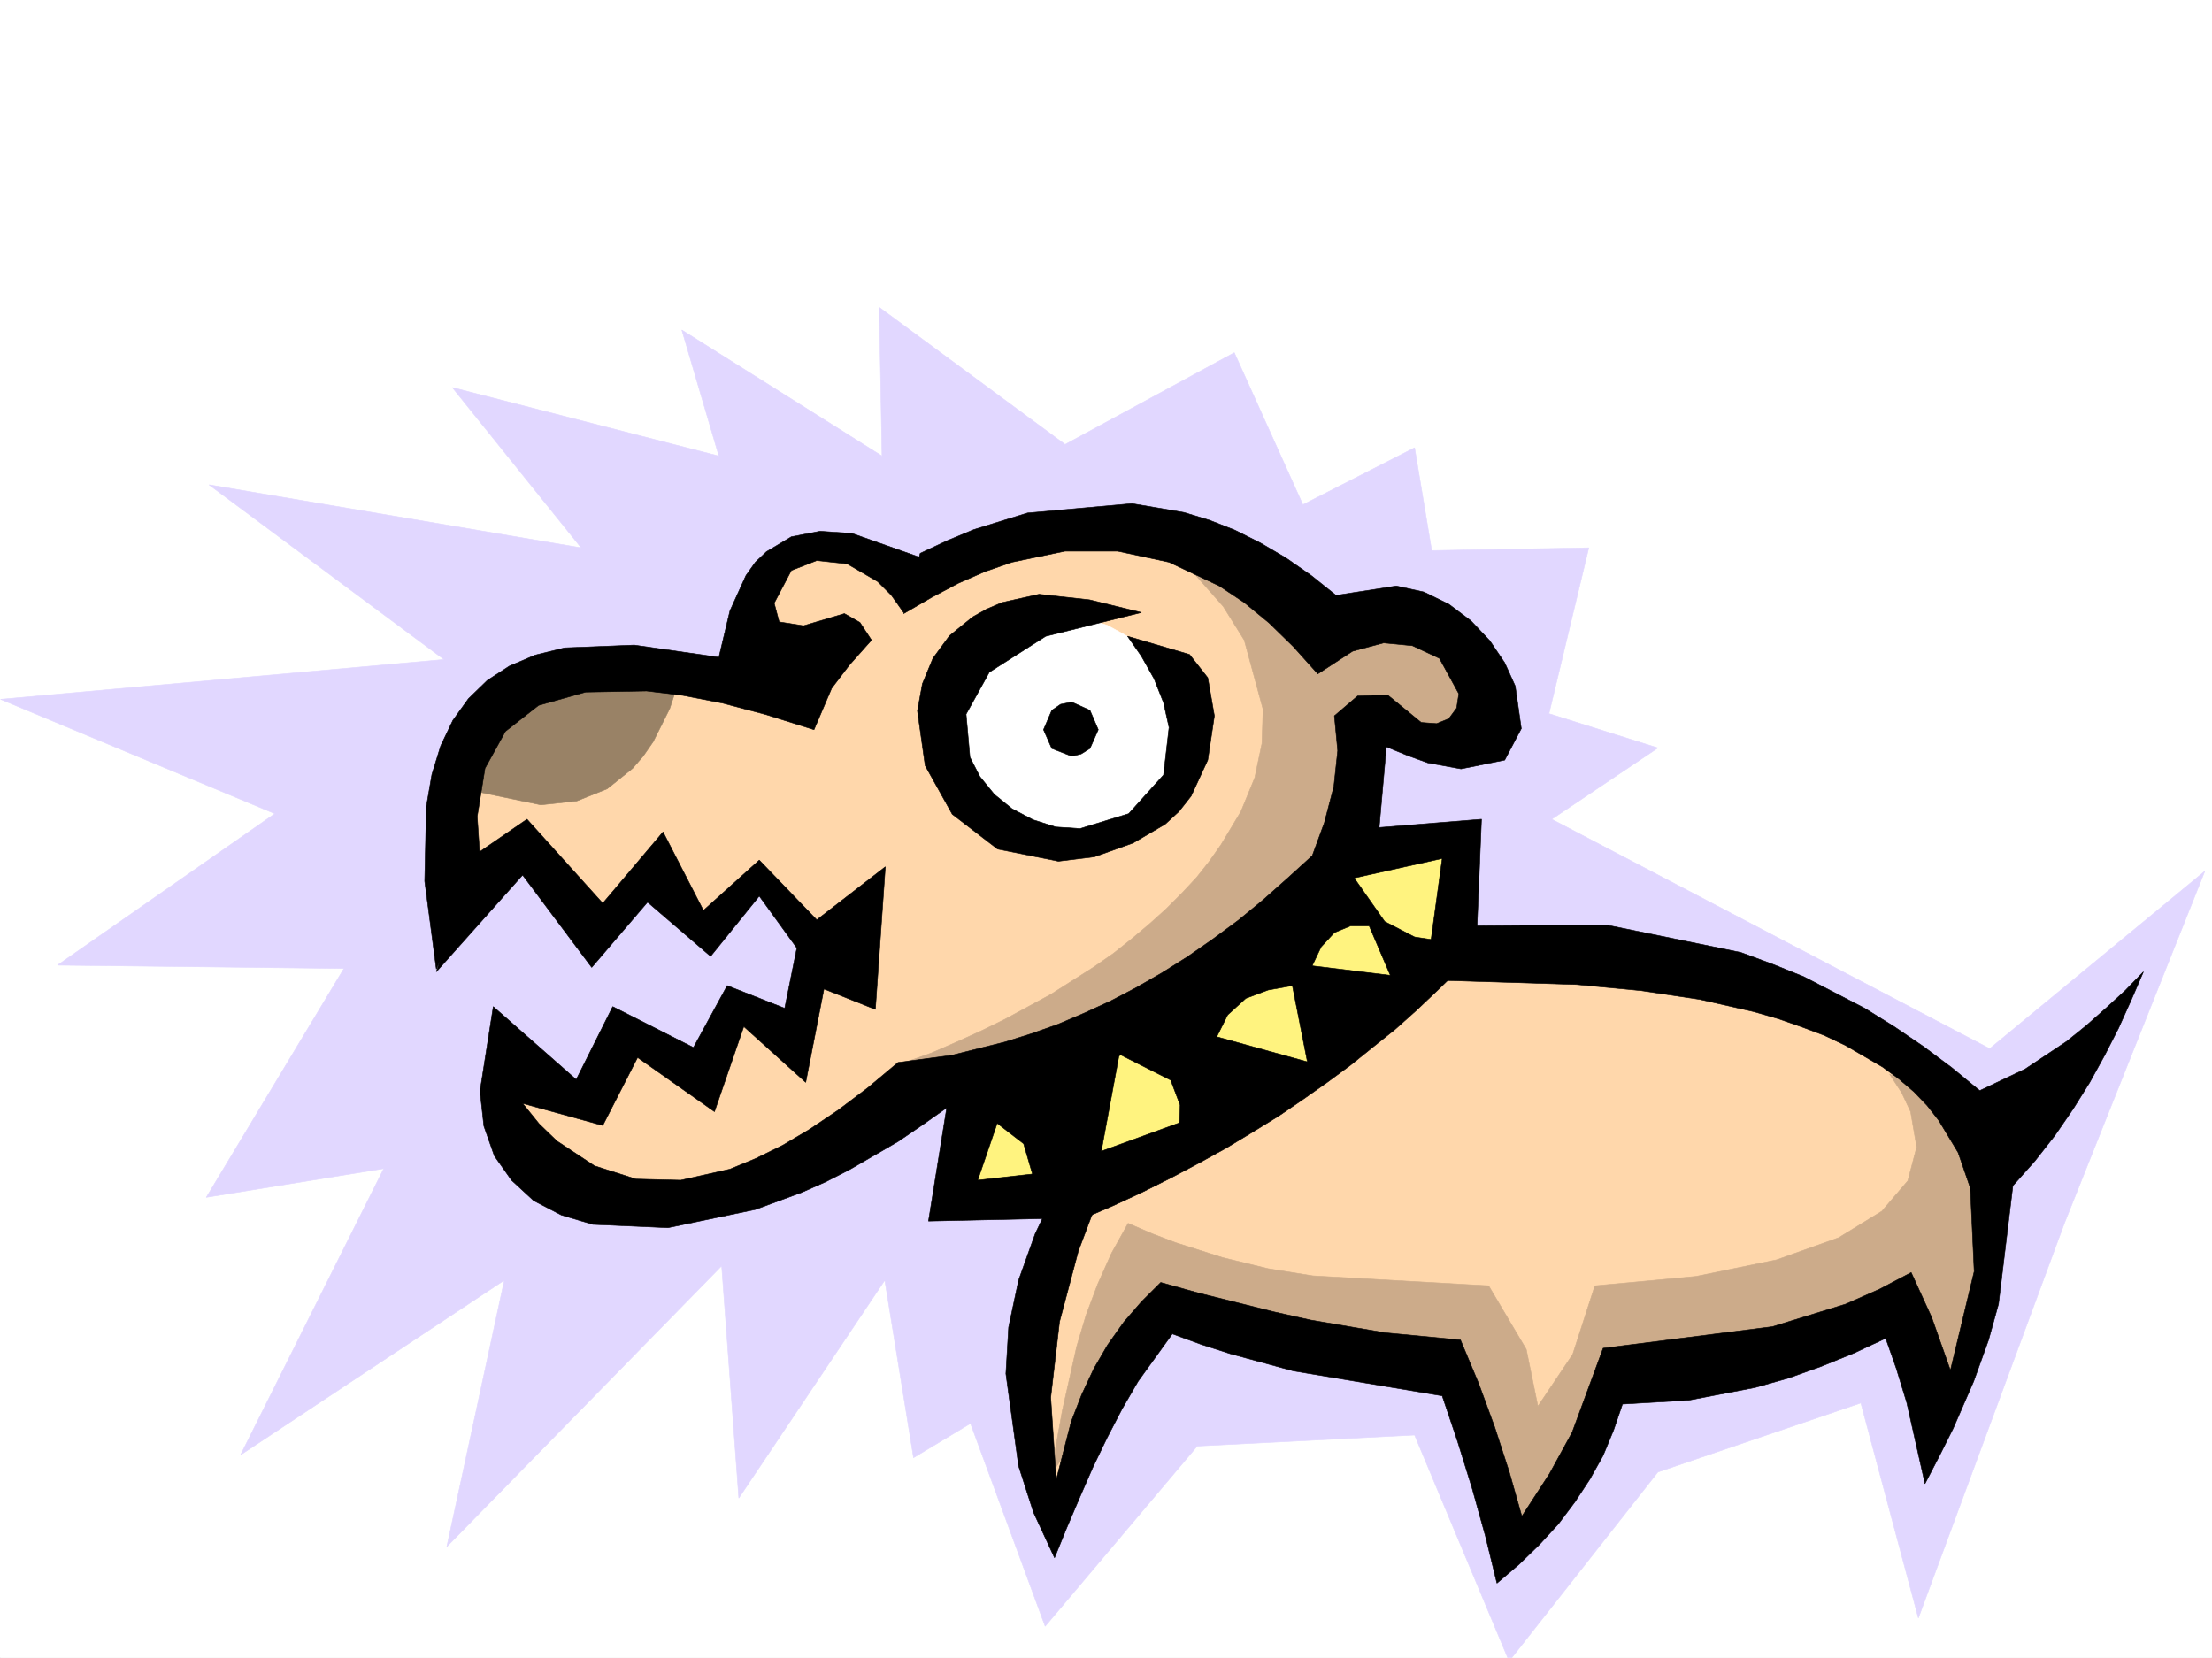
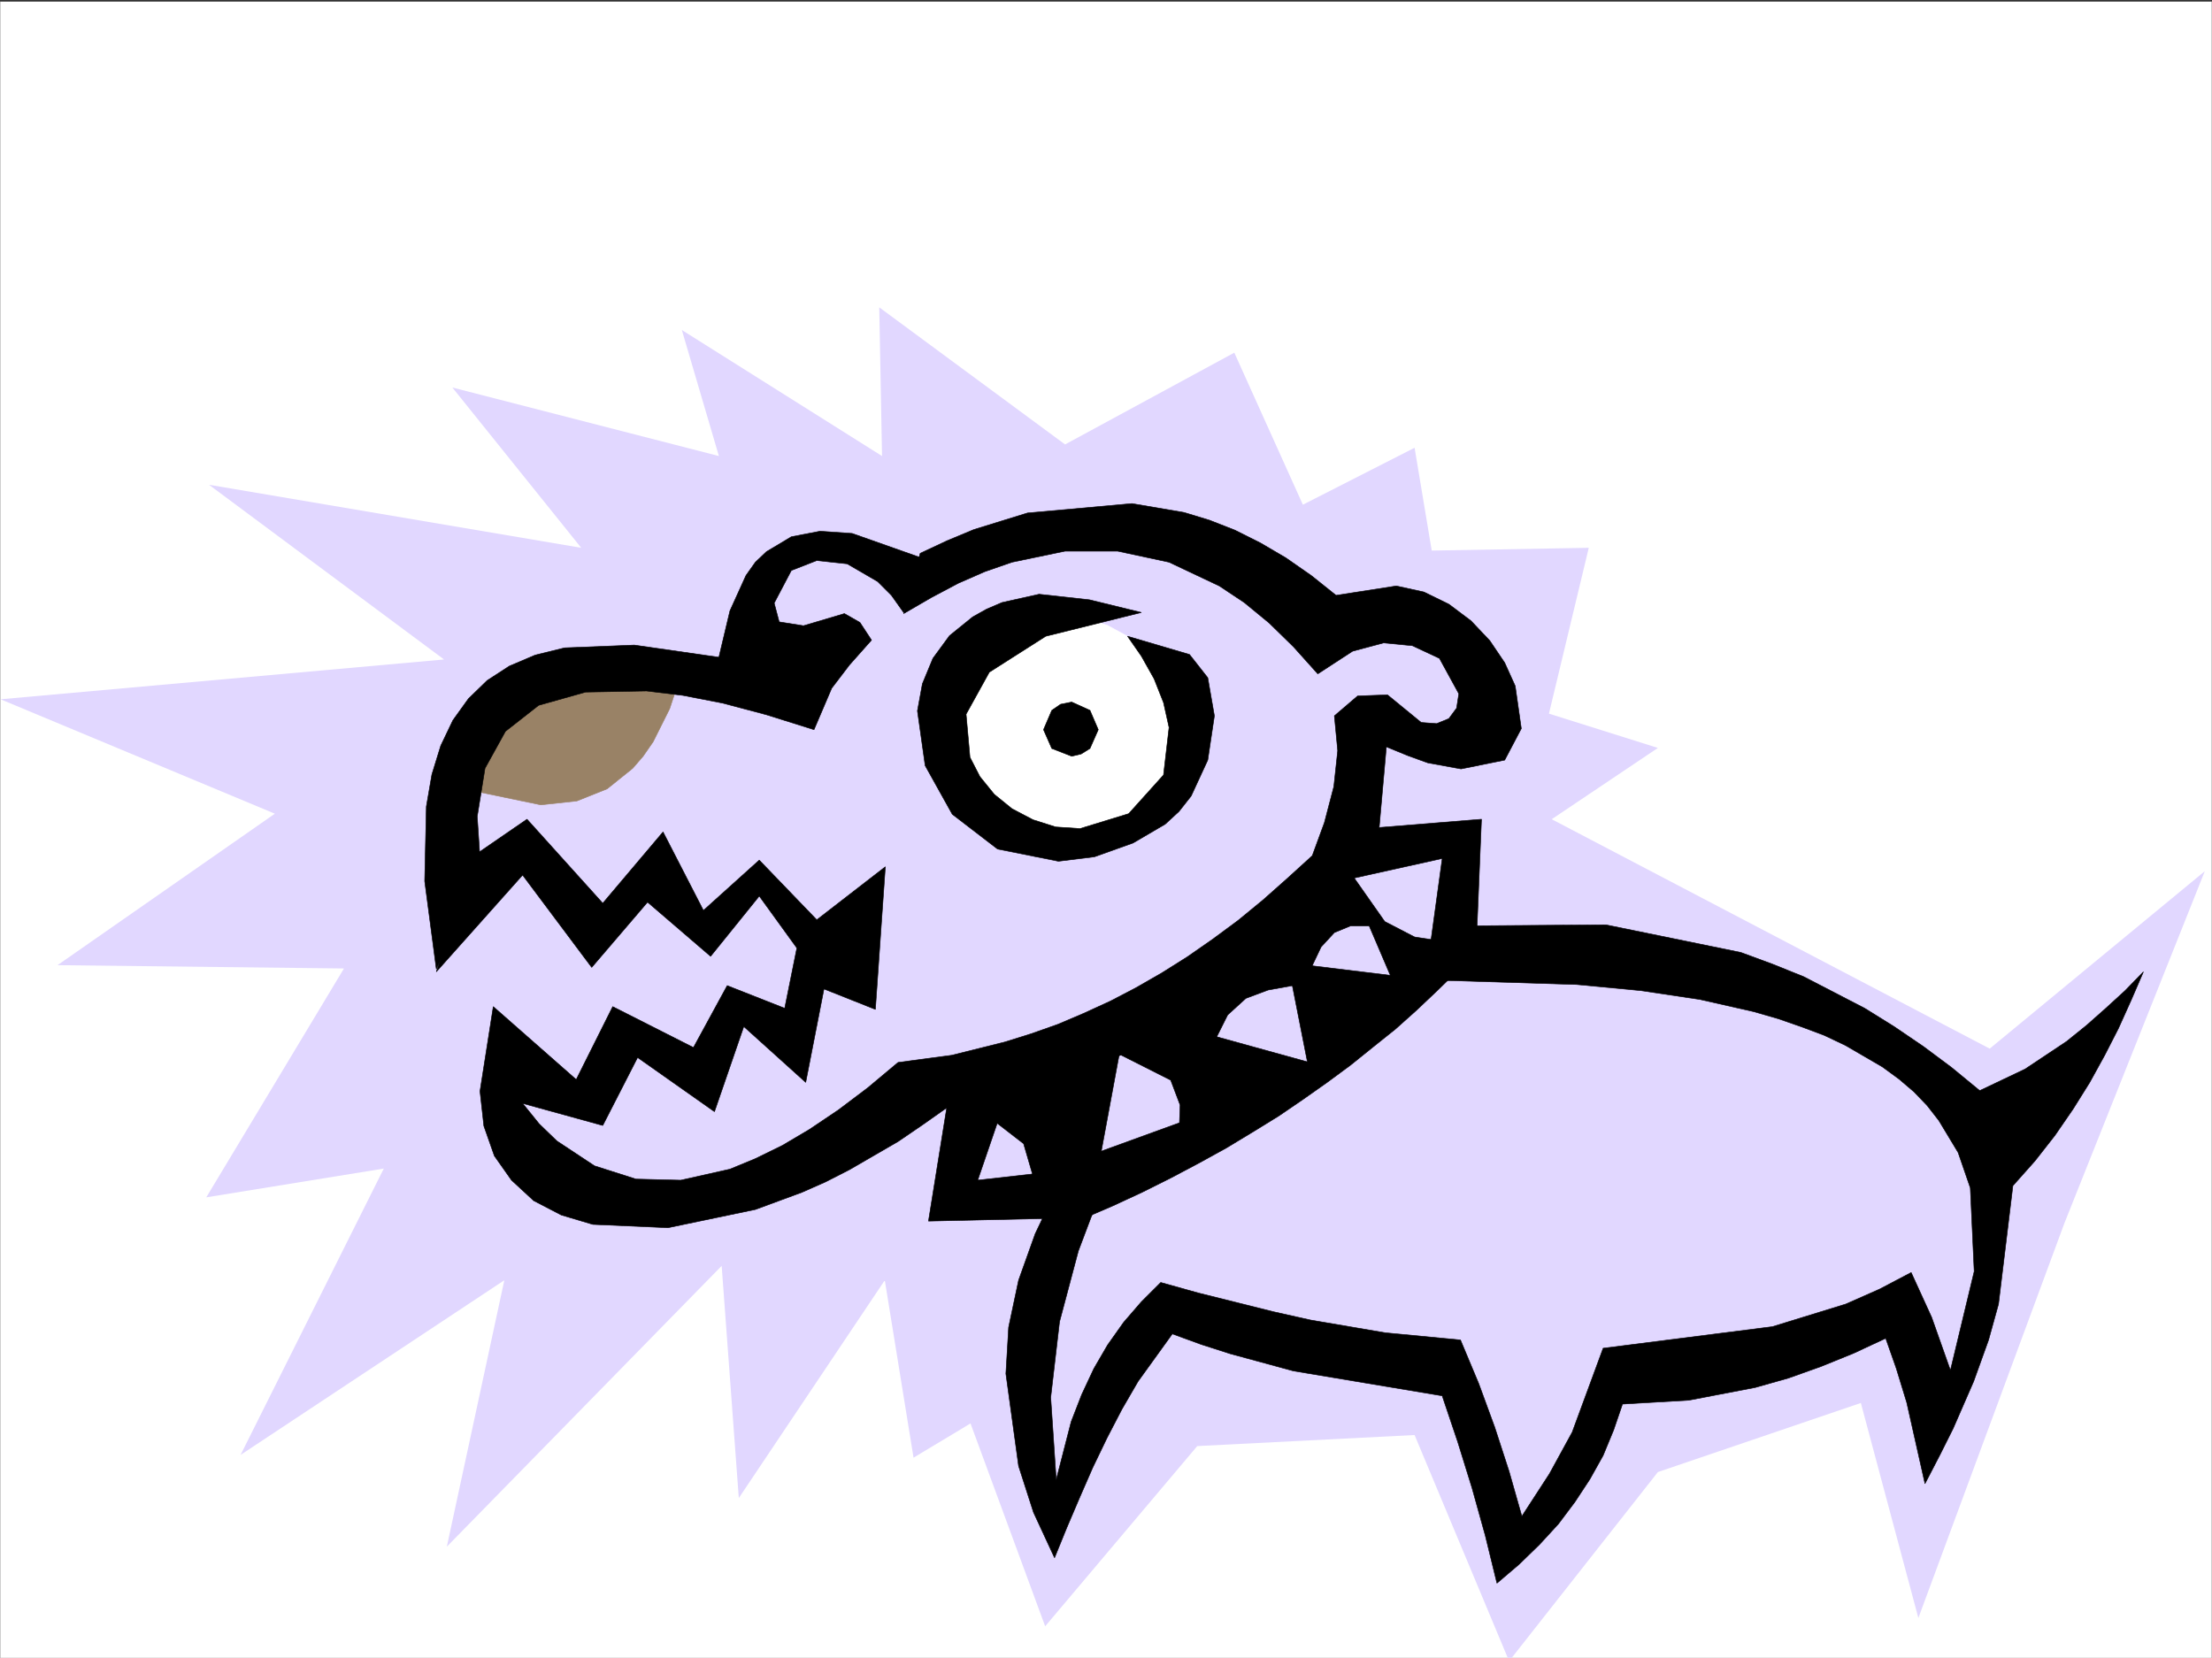
<svg xmlns="http://www.w3.org/2000/svg" width="2997.016" height="2246.297">
  <rect width="100%" height="100%" fill="#333333" stroke="none" />
  <defs>
    <clipPath id="a">
      <path d="M0 0h2997v2244.137H0Zm0 0" />
    </clipPath>
    <clipPath id="b">
      <path d="M0 414h2988v1830.137H0Zm0 0" />
    </clipPath>
    <clipPath id="c">
-       <path d="M0 413h2988v1831.137H0Zm0 0" />
-     </clipPath>
+       </clipPath>
  </defs>
-   <path fill="#fff" d="M0 2246.297h2997.016V0H0Zm0 0" />
  <g clip-path="url(#a)" transform="translate(0 2.16)">
    <path fill="#fff" fill-rule="evenodd" stroke="#fff" stroke-linecap="square" stroke-linejoin="bevel" stroke-miterlimit="10" stroke-width=".743" d="M.742 2244.137h2995.531V-2.16H.743Zm0 0" />
  </g>
  <g clip-path="url(#b)" transform="translate(0 2.16)">
    <path fill="#e1d7ff" fill-rule="evenodd" d="m1765.246 681.7-92.898-205.981-229.285 124.34-251.766-185.766 3.754 201.484-271.235-170.789 50.204 170.79-361.13-92.864 174.583 217.2-504.27-85.395 318.43 236.71L.743 945.353l371.644 155.03-294.461 205.235 388.105 4.496-186.543 310.102 240.504-38.98-194.054 387.988 357.375-236.672-77.926 361.012 372.386-380.485L1001 2027.676l197.805-295.125 38.945 240.426 77.184-46.41 101.152 274.87 206.055-244.18 294.464-14.976 128.09 306.352 201.563-256.184 274.988-93.605 77.926 291.37 197.808-534.808 190.297-477.136-291.449 240.464-593.422-310.843 143.852-96.618-147.606-46.453 53.961-224.707-212.785 3.754-23.223-139.312zm0 0" />
  </g>
  <g clip-path="url(#c)" transform="translate(0 2.16)">
    <path fill="none" stroke="#e1d7ff" stroke-linecap="square" stroke-linejoin="bevel" stroke-miterlimit="10" stroke-width=".743" d="m1765.246 681.7-92.898-205.981-229.286 124.34-251.765-185.766 3.754 201.484-271.235-170.789 50.204 170.79-361.13-92.864 174.583 217.2-504.27-85.395 318.43 236.71L.743 945.353l371.644 155.03-294.461 205.235 388.105 4.496-186.543 310.102 240.504-38.98-194.055 387.988 357.375-236.672-77.925 361.011 372.386-380.484L1001 2027.676l197.805-295.125 38.945 240.426 77.184-46.41 101.152 274.87 206.055-244.18 294.464-14.976 128.09 306.352 201.563-256.184 274.988-93.605 77.926 291.37 197.808-534.808 190.297-477.136-291.449 240.464-593.422-310.843 143.852-96.618-147.606-46.453 53.961-224.707-212.785 3.754-23.223-139.312zm0 0" />
  </g>
-   <path fill="#ffd7ab" fill-rule="evenodd" stroke="#ffd7ab" stroke-linecap="square" stroke-linejoin="bevel" stroke-miterlimit="10" stroke-width=".743" d="m612.89 1238.102 89.895-85.356 100.406 116.832 65.922-81.64 81.68 77.886 80.937-77.887 77.926 92.864-26.976 120.62-81.68-35.23-46.453 97.36-104.902-65.883-62.172 100.371-116.125-81.64 3.715 116.828 119.878 96.617h140.137l143.848-42.696 174.582-112.336 92.902-23.226 116.125 151.32-58.414 124.336-15.015 166.254 34.488 159.566 74.172-163.32 73.43-108.582 182.792 53.922 209.067 23.965 81.64 247.933 69.715-74.171 77.145-162.54 179.078-23.183 185.805-69.68 69.714 147.567 42.696-104.868 26.98-143.808-23.226-155.031-131.883-123.598-263.73-97.399-457.04-34.445 23.227-286.879 84.648 30.735 70.422-26.98 11.258-101.114-77.184-58.414-167.074 11.965-119.879-96.617-159.605-27.72-135.602 15.755-131.883 53.922-73.43-46.454-74.171 12.004-42.7 34.45-19.468 54.66-3.754 85.394-162.578-19.472-135.64 19.472-74.173 69.676-23.222 108.582zm0 0" />
  <path fill="#fff" fill-rule="evenodd" stroke="#fff" stroke-linecap="square" stroke-linejoin="bevel" stroke-miterlimit="10" stroke-width=".743" d="m1440.055 1140.742 59.937-11.965 49.461-32.96 32.965-48.68 12-59.196-12-59.16-14.234-26.234-18.73-22.445-23.224-18.727-26.238-14.234-29.207-8.993-30.73-3.011-60.684 12.004-48.68 32.96-33.746 48.68-11.965 59.16 11.965 59.196 14.235 26.199 19.511 22.48 22.442 18.73 26.238 14.231 29.207 8.953zm0 0" />
-   <path fill="#fff37f" fill-rule="evenodd" stroke="#fff37f" stroke-linecap="square" stroke-linejoin="bevel" stroke-miterlimit="10" stroke-width=".743" d="m1314.934 1455.34-26.98 167.035 178.335 7.469 209.813-112.332 151.316-104.867 139.39-128.094 8.212-150.535-159.567 14.976-100.41 108.582-209.809 143.848zm0 0" />
  <path fill="#998266" fill-rule="evenodd" stroke="#998266" stroke-linecap="square" stroke-linejoin="bevel" stroke-miterlimit="10" stroke-width=".743" d="m609.883 1065.086 18.726-50.168 25.496-39.688 32.22-29.988 38.198-20.957 43.48-13.488 47.935-6.727 108.66 3.715-17.243 52.434-22.484 44.965-13.488 19.472-14.235 16.461-34.484 27.719-41.21 16.504-48.68 5.238zm0 0" />
-   <path fill="#ccab8a" fill-rule="evenodd" stroke="#ccab8a" stroke-linecap="square" stroke-linejoin="bevel" stroke-miterlimit="10" stroke-width=".743" d="m1617.645 776.723 39.687 44.925 28.504 45.707L1711.289 961l-1.484 46.41-9.739 46.453-18.726 45.668-26.98 44.965-15.758 22.484-17.204 21.7-20.253 21.738-20.957 20.957-22.485 20.215-23.965 20.215-25.496 20.254-26.976 18.73-57.672 36.676-62.211 33.703-32.219 15.758-32.96 14.976-34.446 14.973-35.973 12.707 155.07 12.004 330.434-139.313 116.129-163.28 19.508-162.54 96.656 30.695 69.676-19.472v-84.614l-65.961-74.171-69.676-11.223-65.922 11.223zm-194.051 1221.64 15.715-86.883 19.472-86.878 12.746-42.696 15.758-41.957 18.73-41.953 22.442-40.43 33 14.235 31.437 11.96 63.696 20.255 61.465 14.976 60.683 9.735 238.235 13.492 50.949 86.136 15.758 77.145 47.191-70.418 29.992-92.863 137.082-12.746 109.403-22.485 83.91-29.949 58.453-35.934 35.23-41.21 11.965-45.708-8.25-47.937-11.965-25.453-16.5-25.457 108.657 58.418 35.191 158.785-27.723 158.785-53.918 113.113-46.453-179.039-182.086 89.895-217.28 18.726-46.45 131.848-81.68 101.11-73.43-244.18-182.793-15.715-213.562-62.172-88.406 116.09zm0 0" />
  <path fill-rule="evenodd" stroke="#000" stroke-linecap="square" stroke-linejoin="bevel" stroke-miterlimit="10" stroke-width=".743" d="m591.152 1316.77 116.91-131.102 93.645 125.121 75.656-88.406 85.434 73.39 65.926-81.64 50.945 70.418-16.461 81.64-77.926-30.691-45.707 83.871-109.402-55.406-49.461 98.844-112.375-98.844-17.984 114.601 5.238 47.157 14.23 40.468 23.227 32.961 29.992 27.72 37.457 19.472 42.695 12.707 101.895 4.496 118.395-24.711 62.953-23.223 32.218-14.234 32.22-16.461 65.921-38.2 32.96-22.484 32.962-23.222-24.711 153.543 204.531-4.496-18.73-64.399-119.137 13.492 28.465-83.168 79.453-39.683 73.43-39.688 68.148-39.687 62.953-40.469 56.93-40.43 51.73-41.21 45.707-41.954 21.7-21.703 19.472-20.996 121.406-26.937-18.73 136.3 64.437-8.992 7.47-180.484-138.61 11.219 9.734-109.364 29.246 12.004 26.98 9.738 44.927 8.211 59.199-11.965 22.48-42.699-8.25-57.672-14.23-31.472-20.215-29.953-25.496-26.938-29.95-22.484-33.742-16.5-37.46-8.211-81.641 12.707-33.742-26.942-34.446-23.964-34.488-20.215-34.445-17.246-34.488-13.489-34.446-10.476-70.418-12.004-141.62 12.746-72.688 22.48-35.973 14.977-36.715 17.203-22.441 81.68 37.457-21.738 36.715-19.473 35.933-15.719 36.715-12.746 71.941-14.976h71.165l69.714 14.976 68.153 32.219 33.742 22.441 33.703 27.723 32.961 32.219 32.961 36.714 47.195-30.73 41.992-11.223 38.946 3.754 36.715 17.203 26.234 47.938-3.008 19.473-10.48 14.23-16.5 6.766-20.957-1.528-45.707-37.418-40.47 1.489-31.476 26.937 4.496 47.195-5.238 48.68-12.746 48.719-16.46 44.926-33.747 30.691-32.96 29.246-33.704 27.684-34.488 25.492-34.446 23.969-34.488 21.703-35.188 20.215-34.488 17.984-35.969 16.5-35.19 14.977-35.974 12.707-35.972 11.261-71.903 17.946-72.687 9.734-41.211 34.488-39.727 29.95-38.945 26.199-36.715 21.738-36.715 17.984-34.484 14.235-66.668 14.976-60.68-1.527-56.187-17.945-50.95-33.703-24.007-23.227-22.442-27.723 108.622 29.95 47.191-92.118 104.164 73.391 39.723-115.344 83.91 75.657 24.71-126.567 69.677 27.684 13.492-193.235-92.903 71.907-77.925-80.899-75.66 68.153-54.7-106.352-81.68 96.617-102.64-113.82-71.941 49.422zm0 0" />
  <path fill-rule="evenodd" stroke="#000" stroke-linecap="square" stroke-linejoin="bevel" stroke-miterlimit="10" stroke-width=".743" d="m591.152 1313.016-15.718-119.098 2.23-101.113 7.508-43.438 12.004-38.945 16.46-34.445 20.997-29.211 25.453-24.75 29.988-19.47 35.192-14.976 39.726-9.734 94.387-3.754 114.64 16.5 14.977-62.914 21.738-47.938 12.747-17.984 14.976-14.23 33.742-20.215 38.945-7.508 43.438 3.012 99.668 35.187-29.95 71.906-16.5-23.226-18.73-18.73-41.21-23.965-41.212-4.457-34.449 13.449-23.262 44.222 6.762 25.454 32.961 5.238 55.445-16.461 20.997 11.965 15.718 23.968-29.949 33.704-24.008 31.476-23.969 56.149-64.437-20.215-59.2-15.719-53.917-10.48-49.461-6.02-82.422 1.523-63.695 17.95-44.926 35.226-27.723 50.168-10.515 65.18 5.238 79.371-31.438 64.437zm739.539 193.234 56.188 43.441 19.469 66.664 81.68-34.449 28.464-153.543 69.676 35.188 12.75 33.746-1.527 43.437 144.632-85.394-96.656-44.18 17.985-35.973 24.71-22.484 29.993-11.223 32.96-5.98 20.958 106.352 112.414-77.887-108.66-50.95 14.23-29.949 17.988-19.472 21.739-8.992h25.453l32.965 77.144 77.183-54.66-48.68-7.508-40.468-20.957-54.703-77.93-28.465 24.754-29.207 23.965-28.504 23.188-29.95 23.226-29.206 23.227-29.993 21.738-29.949 22.441-29.992 21-30.73 20.957-31.438 20.215-31.477 20.215-31.472 19.508-64.438 36.676zm0 0" />
-   <path fill-rule="evenodd" stroke="#000" stroke-linecap="square" stroke-linejoin="bevel" stroke-miterlimit="10" stroke-width=".743" d="m1468.52 1568.418 140.132-50.906 24.711-116.871 140.88 38.941-9.74-132.547 128.876 15.719 70.418-59.16 35.973 26.941-26.235 26.234-26.98 26.2-27.723 26.234-28.465 25.453-29.988 23.969-30.695 24.711-31.473 23.226-32.965 23.227-32.96 22.48-35.227 21.704-35.973 21.738-36.715 20.215-38.203 20.215-38.941 19.472-40.47 18.727-41.952 17.988-47.235-75.66zm0 0" />
+   <path fill-rule="evenodd" stroke="#000" stroke-linecap="square" stroke-linejoin="bevel" stroke-miterlimit="10" stroke-width=".743" d="m1468.52 1568.418 140.132-50.906 24.711-116.871 140.88 38.941-9.74-132.547 128.876 15.719 70.418-59.16 35.973 26.941-26.235 26.234-26.98 26.2-27.723 26.234-28.465 25.453-29.988 23.969-30.695 24.711-31.473 23.226-32.965 23.227-32.96 22.48-35.227 21.704-35.973 21.738-36.715 20.215-38.203 20.215-38.941 19.472-40.47 18.727-41.952 17.988-47.235-75.66m0 0" />
  <path fill-rule="evenodd" stroke="#000" stroke-linecap="square" stroke-linejoin="bevel" stroke-miterlimit="10" stroke-width=".743" d="m1497.023 1605.133-18.73 44.183-17.242 45.707-25.496 95.875-11.961 102.598 7.465 111.629 20.254-78.668 14.234-36.715 16.46-35.191 18.727-32.219 21.743-30.691 23.968-27.723 26.235-26.195 50.949 14.23 50.945 12.707 50.95 12.746 50.203 11.223 101.152 17.242 101.894 9.738 24.75 59.157 21.7 59.199 19.472 59.902 17.243 60.68 37.456-57.672 30.735-56.184 41.953-113.859 229.285-29.21 99.625-30.692 45.707-20.215 42.738-22.484 27.723 60.683 25.453 71.906 32.219-134.074-5.242-113.117-16.5-47.938-26.196-43.437-15.757-20.215-17.985-18.73-20.215-17.243-22.484-16.46-50.203-29.208-28.465-13.492-29.95-11.257-32.218-11.223-33.746-9.735-72.648-16.46-80.192-12.004-86.922-8.25-193.308-5.985 15.015-36.676 17.204-36.714 200.816-1.485 182.832 37.418 42.7 15.758 42.694 17.203 82.422 42.695 39.727 24.715 39.687 26.977 38.2 28.465 38.242 31.437 61.426-29.207 56.183-37.418 26.98-21.742 26.239-23.227 26.195-23.964 24.75-25.457-16.5 38.203-17.203 38.199-18.77 36.676-20.214 36.715-22.48 35.972-24.712 35.934-26.98 34.445-29.988 33.707-19.473 160.309-13.488 48.68-20.215 56.187-27.723 63.652-17.988 35.934-20.215 38.984-24.75-110.105-14.23-46.453-14.235-40.47-43.437 20.255-44.223 17.949-44.184 15.758-44.964 12.707-89.93 17.242-89.89 5.238-12.005 35.192-14.234 34.484-17.984 32.18-20.215 30.734-22.485 29.95-25.492 27.722-27.722 26.938-29.95 25.496-15.757-64.438-17.946-64.398-19.511-62.91-20.958-62.172-201.562-33.704-85.395-23.226-39.722-12.746-38.985-14.23-46.449 64.437-21.703 37.418-20.254 38.98-19.469 40.43-17.988 41.21-17.242 40.43-16.461 40.47-28.465-61.426-20.254-62.91-17.203-125.122 3.715-62.91 13.488-63.656 22.48-62.91 14.977-31.477 17.242-31.437zm30.692-743.016 83.95 24.711 24.71 31.477 8.992 51.648-8.992 59.942-22.484 48.68-16.5 20.956-18.727 17.242-43.441 25.454-52.434 18.73-48.719 6.023-82.422-16.5-61.425-47.195-36.715-65.883-10.48-74.172 6.726-36.714 14.23-34.45 22.485-30.691 31.476-25.496 18.727-10.477 20.957-8.996 50.207-11.218 68.187 7.507 70.422 17.203-129.617 32.22-76.402 48.679-31.477 56.93 5.242 58.414 13.489 26.234 19.472 23.969 23.97 19.472 28.503 14.977 30.691 9.734 32.961 2.23 65.961-20.214 47.196-52.434 7.507-64.398-7.507-33.703-12.746-32.219-17.243-30.695zm0 0" />
  <path fill-rule="evenodd" stroke="#000" stroke-linecap="square" stroke-linejoin="bevel" stroke-miterlimit="10" stroke-width=".743" d="m1452.059 951.266 24.71 11.218 11.258 26.2-11.257 25.492-11.965 7.468-12.746 3.012-26.98-10.48-11.223-25.492 11.222-26.2 12.004-8.25zm0 0" />
</svg>